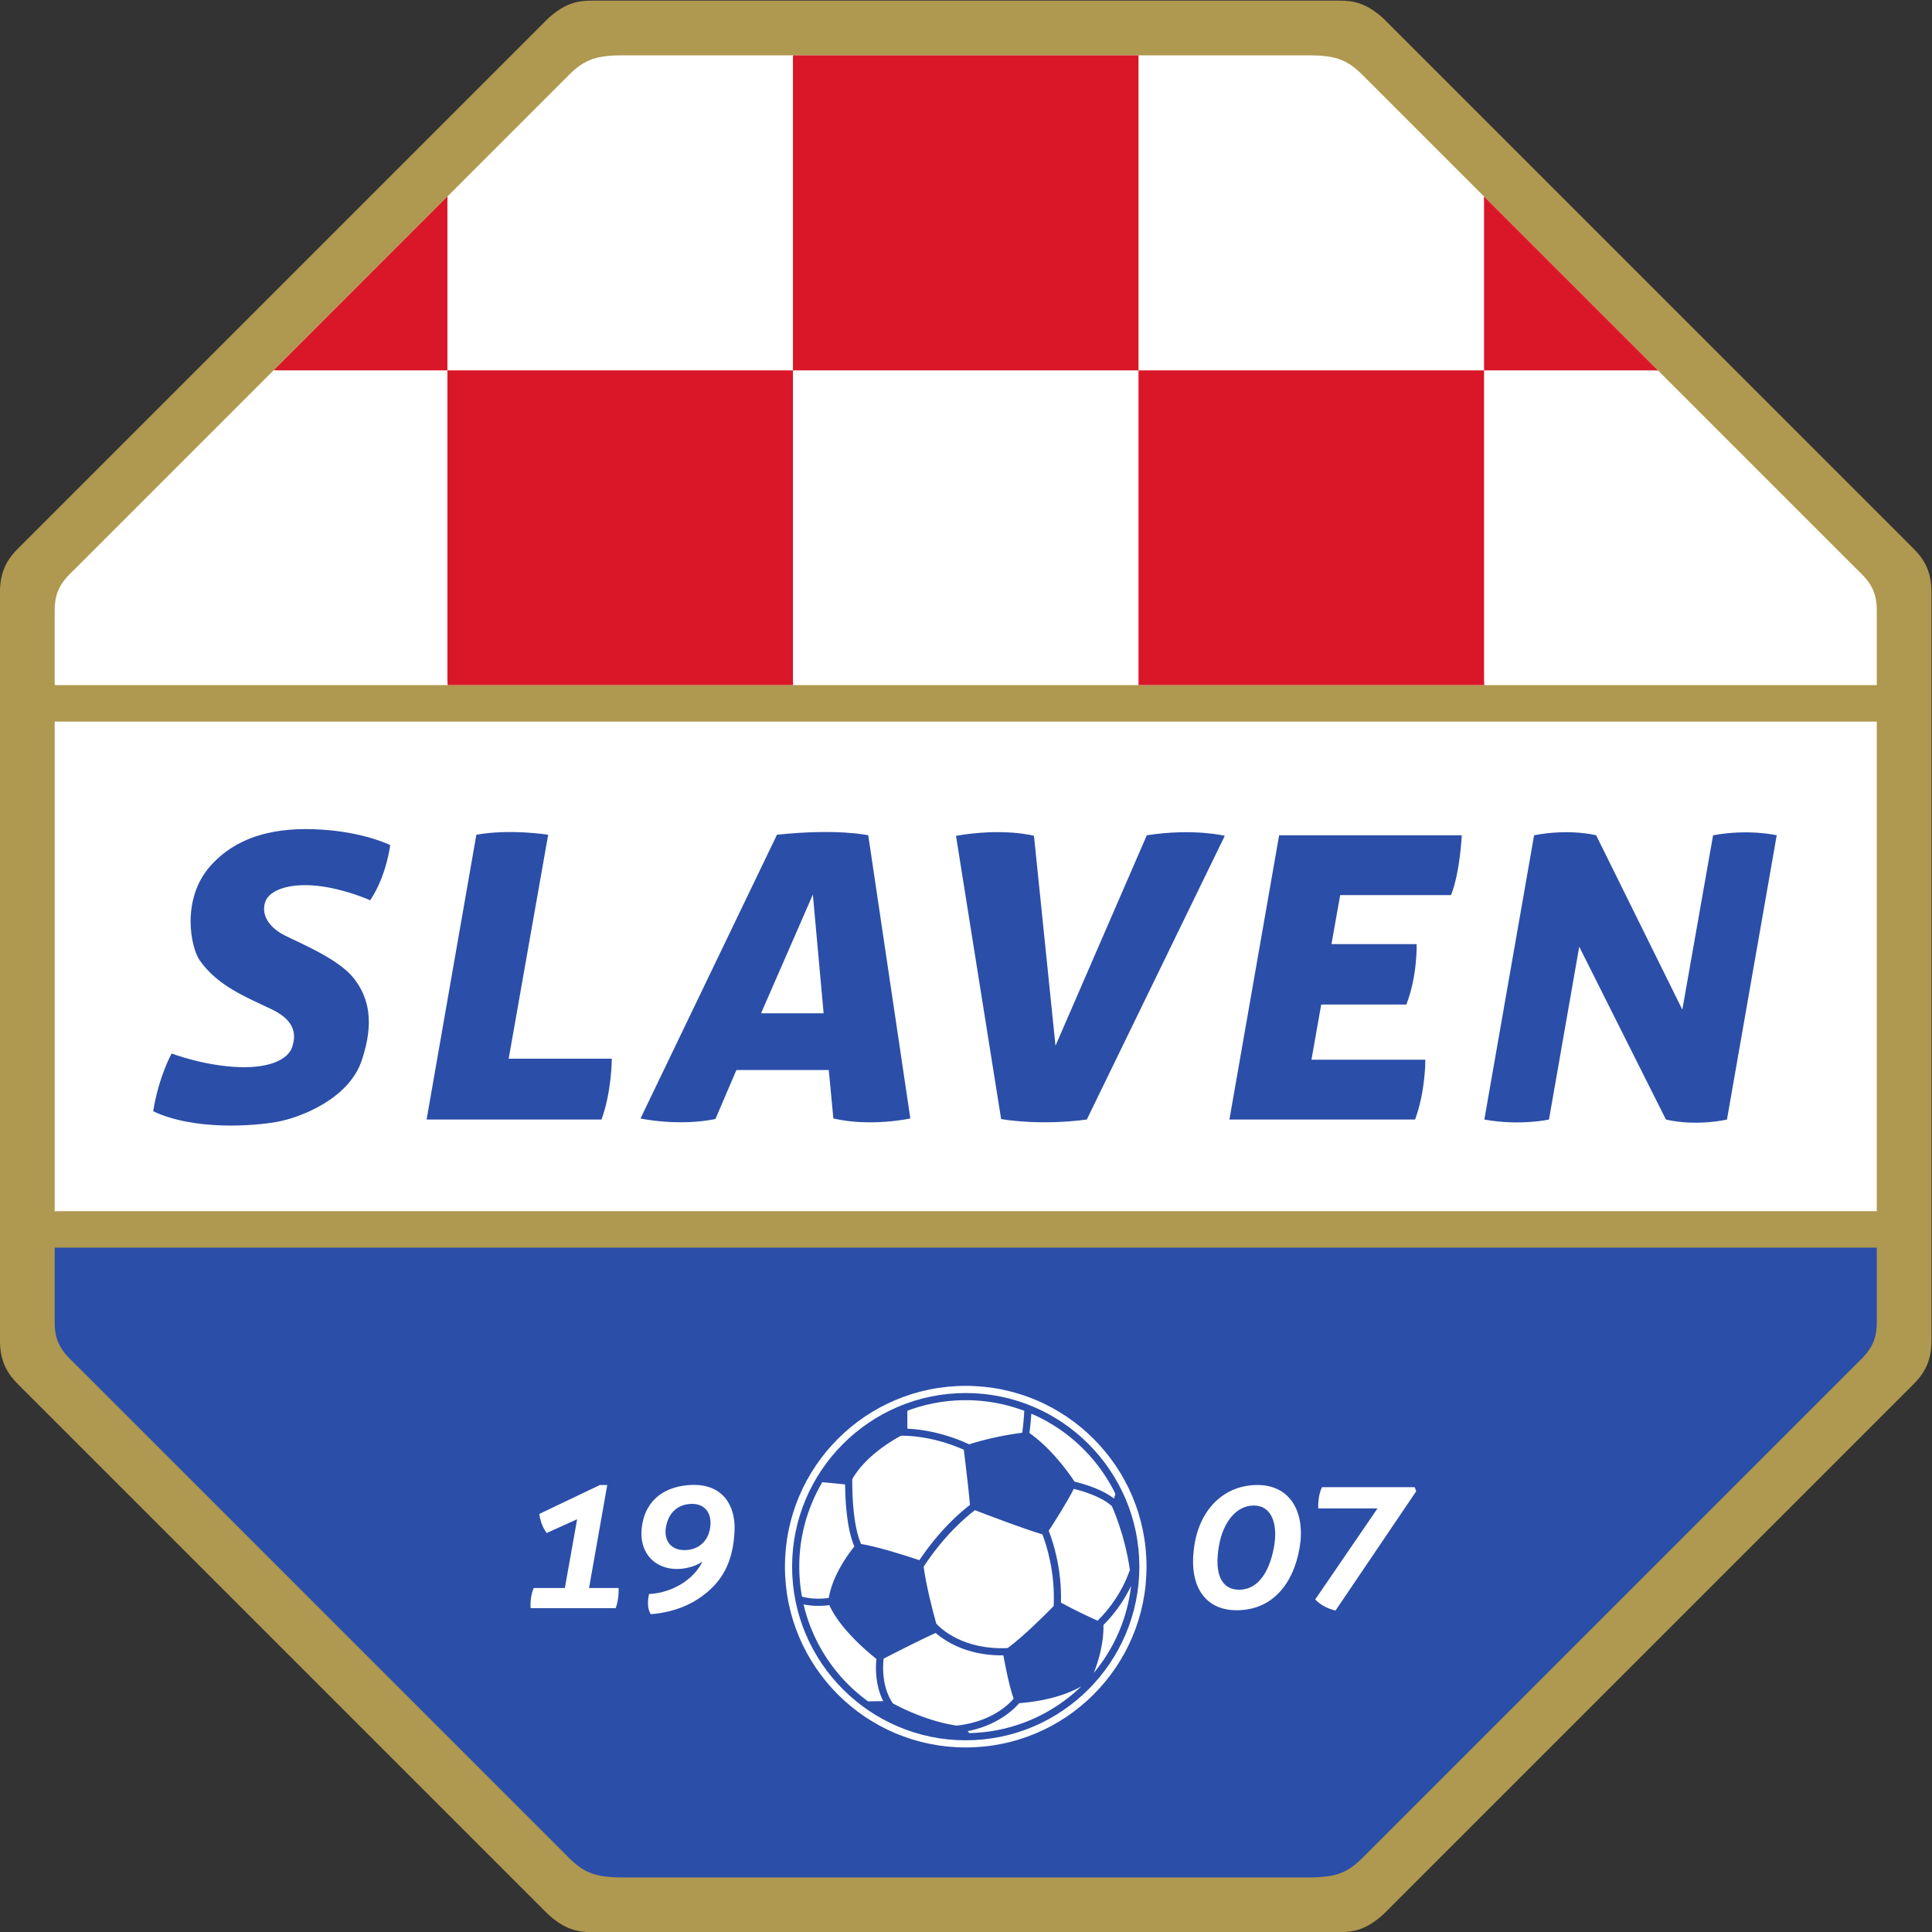
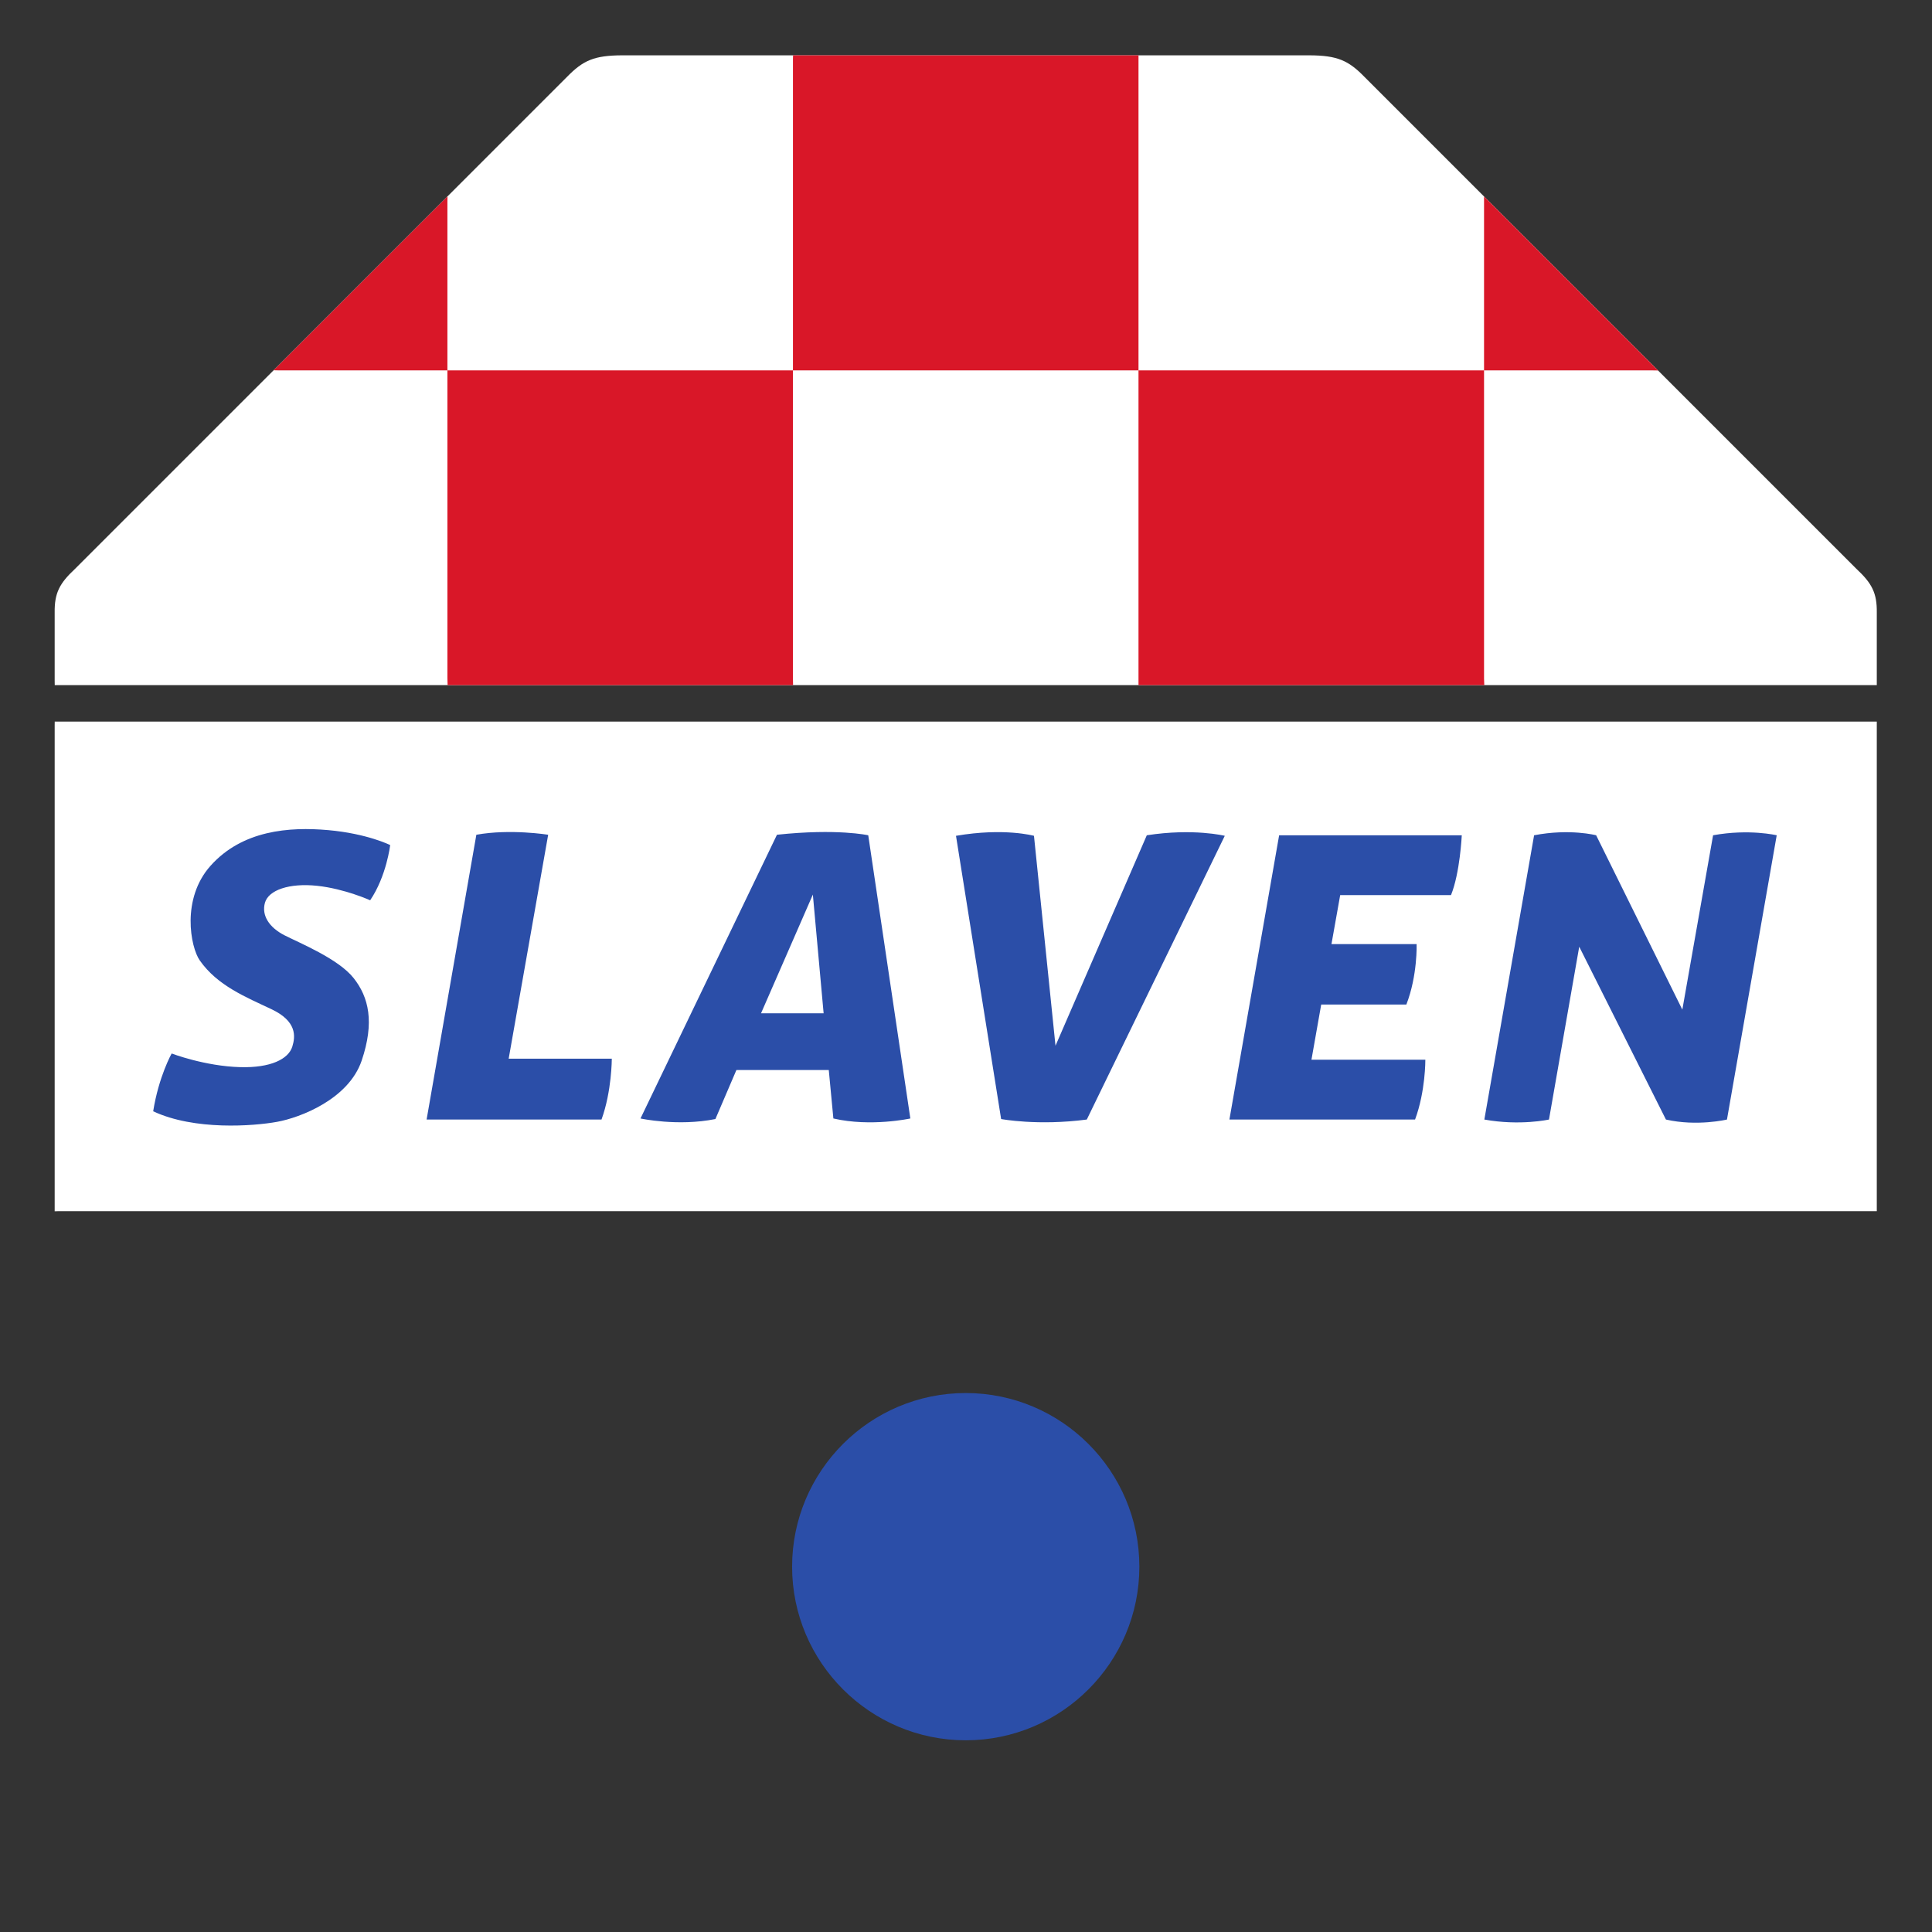
<svg xmlns="http://www.w3.org/2000/svg" viewBox="34.74 190.3 719.79 719.79">
  <rect x="34.74" y="190.3" width="719.79" height="719.79" fill="#333333" stroke="none" />
-   <path d="M566.397 324.218c.014-6.177-2.298-9.52-5.107-12.33l-147.959-147.96c-4.684-4.348-8.358-5.106-12.33-5.106H191.95c-3.973 0-7.647.758-12.331 5.107L31.66 311.888c-2.809 2.81-5.12 6.153-5.107 12.33v209.05c-.014 6.177 2.298 9.521 5.107 12.33l147.959 147.96c4.684 4.349 8.358 5.107 12.33 5.107H401c3.973 0 7.647-.758 12.331-5.108L561.29 545.6c2.809-2.81 5.12-6.154 5.107-12.33z" style="fill:#af984f;fill-opacity:1;fill-rule:nonzero;stroke:none" transform="matrix(1.333 0 0 -1.333 -.667 1121.853)" />
-   <path d="M41.842 350.124V329.87c-.077-5.46 1.351-8.19 5.683-12.226l137.503-137.503c4.493-4.607 7.586-6.002 15.413-6.033H392.51c7.826.031 10.92 1.426 15.413 6.033l137.503 137.503c4.332 4.036 5.76 6.766 5.683 12.226v20.264l-.773-.003H42.89z" style="fill:#2b4ea8;fill-opacity:1;fill-rule:nonzero;stroke:none" transform="matrix(1.333 0 0 -1.333 -.667 1121.853)" />
  <path d="M41.842 360.297V496.25l.017.912h508.568l.682-.002V360.328l-.59-.004H42.888zM41.86 507.354h508.627l.622-.002v20.264c.077 5.46-1.351 8.19-5.683 12.225L407.923 677.345c-4.493 4.606-7.587 6.001-15.413 6.032H200.44c-7.826-.03-10.919-1.426-15.412-6.032L47.525 539.84c-4.332-4.035-5.76-6.765-5.683-12.225v-18.989z" style="fill:#fff;fill-opacity:1;fill-rule:nonzero;stroke:none" transform="matrix(1.333 0 0 -1.333 -.667 1121.853)" />
  <path d="M194.679 385.938h-48.886l13.905 79.597c9.49 1.711 20.073 0 20.073 0l-11.038-62.585h28.822s.006-9.084-2.876-17.012M256.757 415.639l-3.008 33.17-14.482-33.17zm2.726-29.405-1.286 13.548h-25.813l-5.872-13.704c-10.512-2.125-20.936.156-20.936.156l38.14 79.301c16.884 1.802 25.514-.147 25.514-.147l11.765-79.154s-11.064-2.423-21.512 0M330.313 385.938l38.566 79.298s-8.74 2.17-21.795.152l-25.52-58.824-6.015 58.672s-8.29 2.322-21.796 0l12.614-79.158s10.221-1.949 23.946-.14M422.062 385.938h-51.89l13.897 79.45h51.047s-.49-10.506-3.013-16.727h-30.97l-2.438-13.696h23.8s.291-8.747-2.865-16.88h-23.8l-2.725-15.42h31.829s.076-8.8-2.872-16.727M505.354 465.388l-8.594-48.735-24.087 48.735s-7.335 1.928-17.343 0l-13.905-79.45c9.935-1.809 18.064 0 18.064 0l8.454 48.306 24.233-48.306c8.726-1.991 17.057 0 17.057 0l13.905 79.45s-7.712 1.837-17.784 0M74.536 404.397s-3.608-6.4-5.16-16.15c11.532-5.417 28.053-4.139 34.605-2.956s20.02 6.37 23.66 17.108 2.002 17.746-2.275 23.114c-4.277 5.37-15.015 9.737-19.292 11.922-4.277 2.183-6.461 5.55-5.46 9.1 1.001 3.548 6.825 5.55 14.56 4.732 7.735-.82 14.844-4.051 14.844-4.051 4.561 6.718 5.598 15.431 5.598 15.431s-6.398 3.21-17.318 4.18-24.005-.028-32.881-9.95c-8.25-9.22-5.613-22.746-3.033-26.45 4.944-7.097 12.952-10.282 20.05-13.65 7.098-3.366 6.734-7.552 5.824-10.465-1.08-3.458-6.001-5.968-14.56-5.732-9.919.272-19.162 3.817-19.162 3.817" style="fill:#2b4ea8;fill-opacity:1;fill-rule:nonzero;stroke:none" transform="matrix(1.333 0 0 -1.333 -.667 1121.853)" />
  <path d="M151.61 642.457V509.324l.055-1.97h96.551l-.03 1.606v173.446l.03.97h96.551l-.004-.879v-173.9l.004-1.243h96.642l-.07 1.788v133.952l-.003.837 48.64-48.638-1.61.026H104.617l-1.581.035 48.592 48.593z" style="fill:#d91728;fill-opacity:1;fill-rule:nonzero;stroke:none" transform="matrix(1.333 0 0 -1.333 -.667 1121.853)" />
-   <path d="M245.947 260.97c0-27.906 22.622-50.528 50.529-50.528 27.906 0 50.528 22.622 50.528 50.529 0 27.906-22.622 50.529-50.528 50.529-27.907 0-50.53-22.623-50.53-50.53M198.634 249.375h-23.776c-.223 3.314.873 5.626.873 5.626h8.7l3.432 19.22-8.494-3.838c-1.78 2.24-2.071 5.328-2.071 5.328l16.947 8.083h2.036l-5.086-28.793h8.27s.153-3.1-.83-5.626M399.826 248.698l22.553 33.343-.42 1.142H396.06s-1.19-2.05-1.065-5.935h16.57c-.839-1.228-17.404-25.434-17.404-25.434s1.634-2.117 5.665-3.116M389.782 266.203c-1.76-10.192-7.766-17.561-17.892-17.411-8.195.12-13.412 6.37-11.471 18.381 1.606 9.937 8.311 16.623 17.589 16.623 9.408 0 13.443-7.923 11.774-17.593m-12.732 11.856c-4.862.034-8.593-4.495-9.784-11.174-1.437-8.074.797-12.209 5.352-12.357 5.288-.172 8.61 4.576 9.969 11.704 1.239 6.497-.51 11.792-5.537 11.827M225.072 272.057c-.607-4.459-3.787-6.46-7.204-6.46-4.02 0-5.801 2.903-5.172 6.46.789 4.46 3.787 6.408 7.204 6.461 3.898.06 5.659-2.881 5.172-6.46m-3.397-20.112c6.764 4.444 9.827 10.313 10.192 19.17.271 6.621-3.034 12.984-11.933 12.695-6.913-.225-12.894-3.61-13.972-11.693-.68-5.104 1.404-9.35 5.72-11.054 4.654-1.837 9.81.164 11.206 1.377 0 0-1.497-3.868-6.492-6.673-4.428-2.487-8.418-2.424-8.418-2.424s-.948-3.504.459-5.636c0 0 7.05.173 13.238 4.238" style="fill:#fff;fill-opacity:1;fill-rule:nonzero;stroke:none" transform="matrix(1.333 0 0 -1.333 -.667 1121.853)" />
  <path d="M247.948 260.97c0 26.759 21.77 48.528 48.528 48.528s48.527-21.77 48.527-48.527-21.77-48.528-48.527-48.528-48.528 21.77-48.528 48.528" style="fill:#2b4ea8;fill-opacity:1;fill-rule:nonzero;stroke:none" transform="matrix(1.333 0 0 -1.333 -.667 1121.853)" />
-   <path d="M297.411 295.171c-2.479 1.172-9.145 3.962-17.102 4.353h-.152v5.019a46.3 46.3 0 0 0 16.319 2.953 46.3 46.3 0 0 0 16.382-2.977l-.019-.095c-.094-1.514-.275-3.946-.55-5.824l-.042-.21c-2.65-.325-8.173-1.174-14.576-3.139zM337.918 279.998c-3.228 2.54-8.147 4.02-10.822 4.683l-.212.06c-1.405 2.135-6.27 9.118-12.602 13.575l.018.209c.228 1.63.388 3.563.489 5.02l.018.186a46.8 46.8 0 0 0 23.501-22.406zM332.372 231.548c.865 2.203 2.707 7.559 2.59 12.981l.004.155c1.37 1.33 4.926 5.095 7.652 10.777l.081.201c-1.05-9.207-4.798-17.606-10.433-24.385zM297.023 214.998c8.06 1.585 12.547 5.72 14.307 7.718l.1.105c2.78.198 10.972 1.063 17.13 4.576l.248.15c-8.158-7.894-19.185-12.837-31.346-13.09zM265.263 266.503c-1.78-2.217-6.034-8.048-7.066-14.281l-.121-.012c-1.42-.198-4.227-.416-7.181.336l-.189.05a46.6 46.6 0 0 0-.755 8.375 46.24 46.24 0 0 0 6.446 23.61l.144-.021c2.128-.189 4.731-.454 6.22-.608v-.156c.045-4.057.421-12.149 2.582-17.167zM283.531 262.778c-2.91.974-11.505 3.776-16.298 4.52l-.077.178c-2.292 5.345-2.416 14.808-2.394 17.806l.005.15c3.457 6.091 10.354 10.37 13.61 12.139l.264-.002c7.66-.042 14.385-2.623 17.306-3.93l.012-.186c.378-3.062 1.366-11.195 1.693-15.238l-.086-.056c-2.436-1.873-8.339-6.878-13.95-15.237zM258.238 250.21c-1.474-.2-4.076-.382-6.935.19l-.148.029c2.573-11.062 9.101-20.622 18.01-27.103l4.243.057-.086.206c-2.102 4.276-2.051 8.977-1.837 11.387l.014.21c-9.228 7.422-12.268 13.01-13.142 15.044zM306.864 236.18c-9.918-.091-16.02 3.892-18.713 6.196l-.08.055c-3.886-1.72-11.536-5.625-14.559-7.18v-.156c-.234-2.302-.4-7.709 2.396-12.017l.22-.328c2.73-1.48 9.944-5.052 17.907-6.212l.262.058c8.957 1.056 13.725 5.387 15.469 7.36l.11.131c-1.223 3.3-2.421 9.595-2.87 12.09z" style="fill:#fff;fill-opacity:1;fill-rule:nonzero;stroke:none" transform="matrix(1.333 0 0 -1.333 -.667 1121.853)" />
-   <path d="M321.062 250.167c.404 9.121-1.903 16.53-3.126 19.756l-.034.07c-5.683 1.715-15.344 5.407-18.856 6.765l-.149-.106c-2.297-1.758-8.432-6.904-14.094-15.564l-.097-.133c.756-5.52 2.56-12.396 3.534-15.894l.102-.124c1.331-1.422 7.573-7.27 19.763-6.721l.116.016c4.549 3.404 10.272 9.11 12.825 11.723zM323.093 250.942c.255 9.342-2.145 16.776-3.377 19.943l-.05.11c1.639 2.52 5.268 8.205 7.01 11.738l.248-.074c2.735-.698 7.513-2.193 10.253-4.649l.128-.098s3.58-7.642 5.051-17.836l-.082-.226c-2.753-7.843-7.834-12.916-8.965-13.978l-.15.072c-2.335 1.056-6.531 3.011-9.91 4.9z" style="fill:#fff;fill-opacity:1;fill-rule:nonzero;stroke:none" transform="matrix(1.333 0 0 -1.333 -.667 1121.853)" />
</svg>